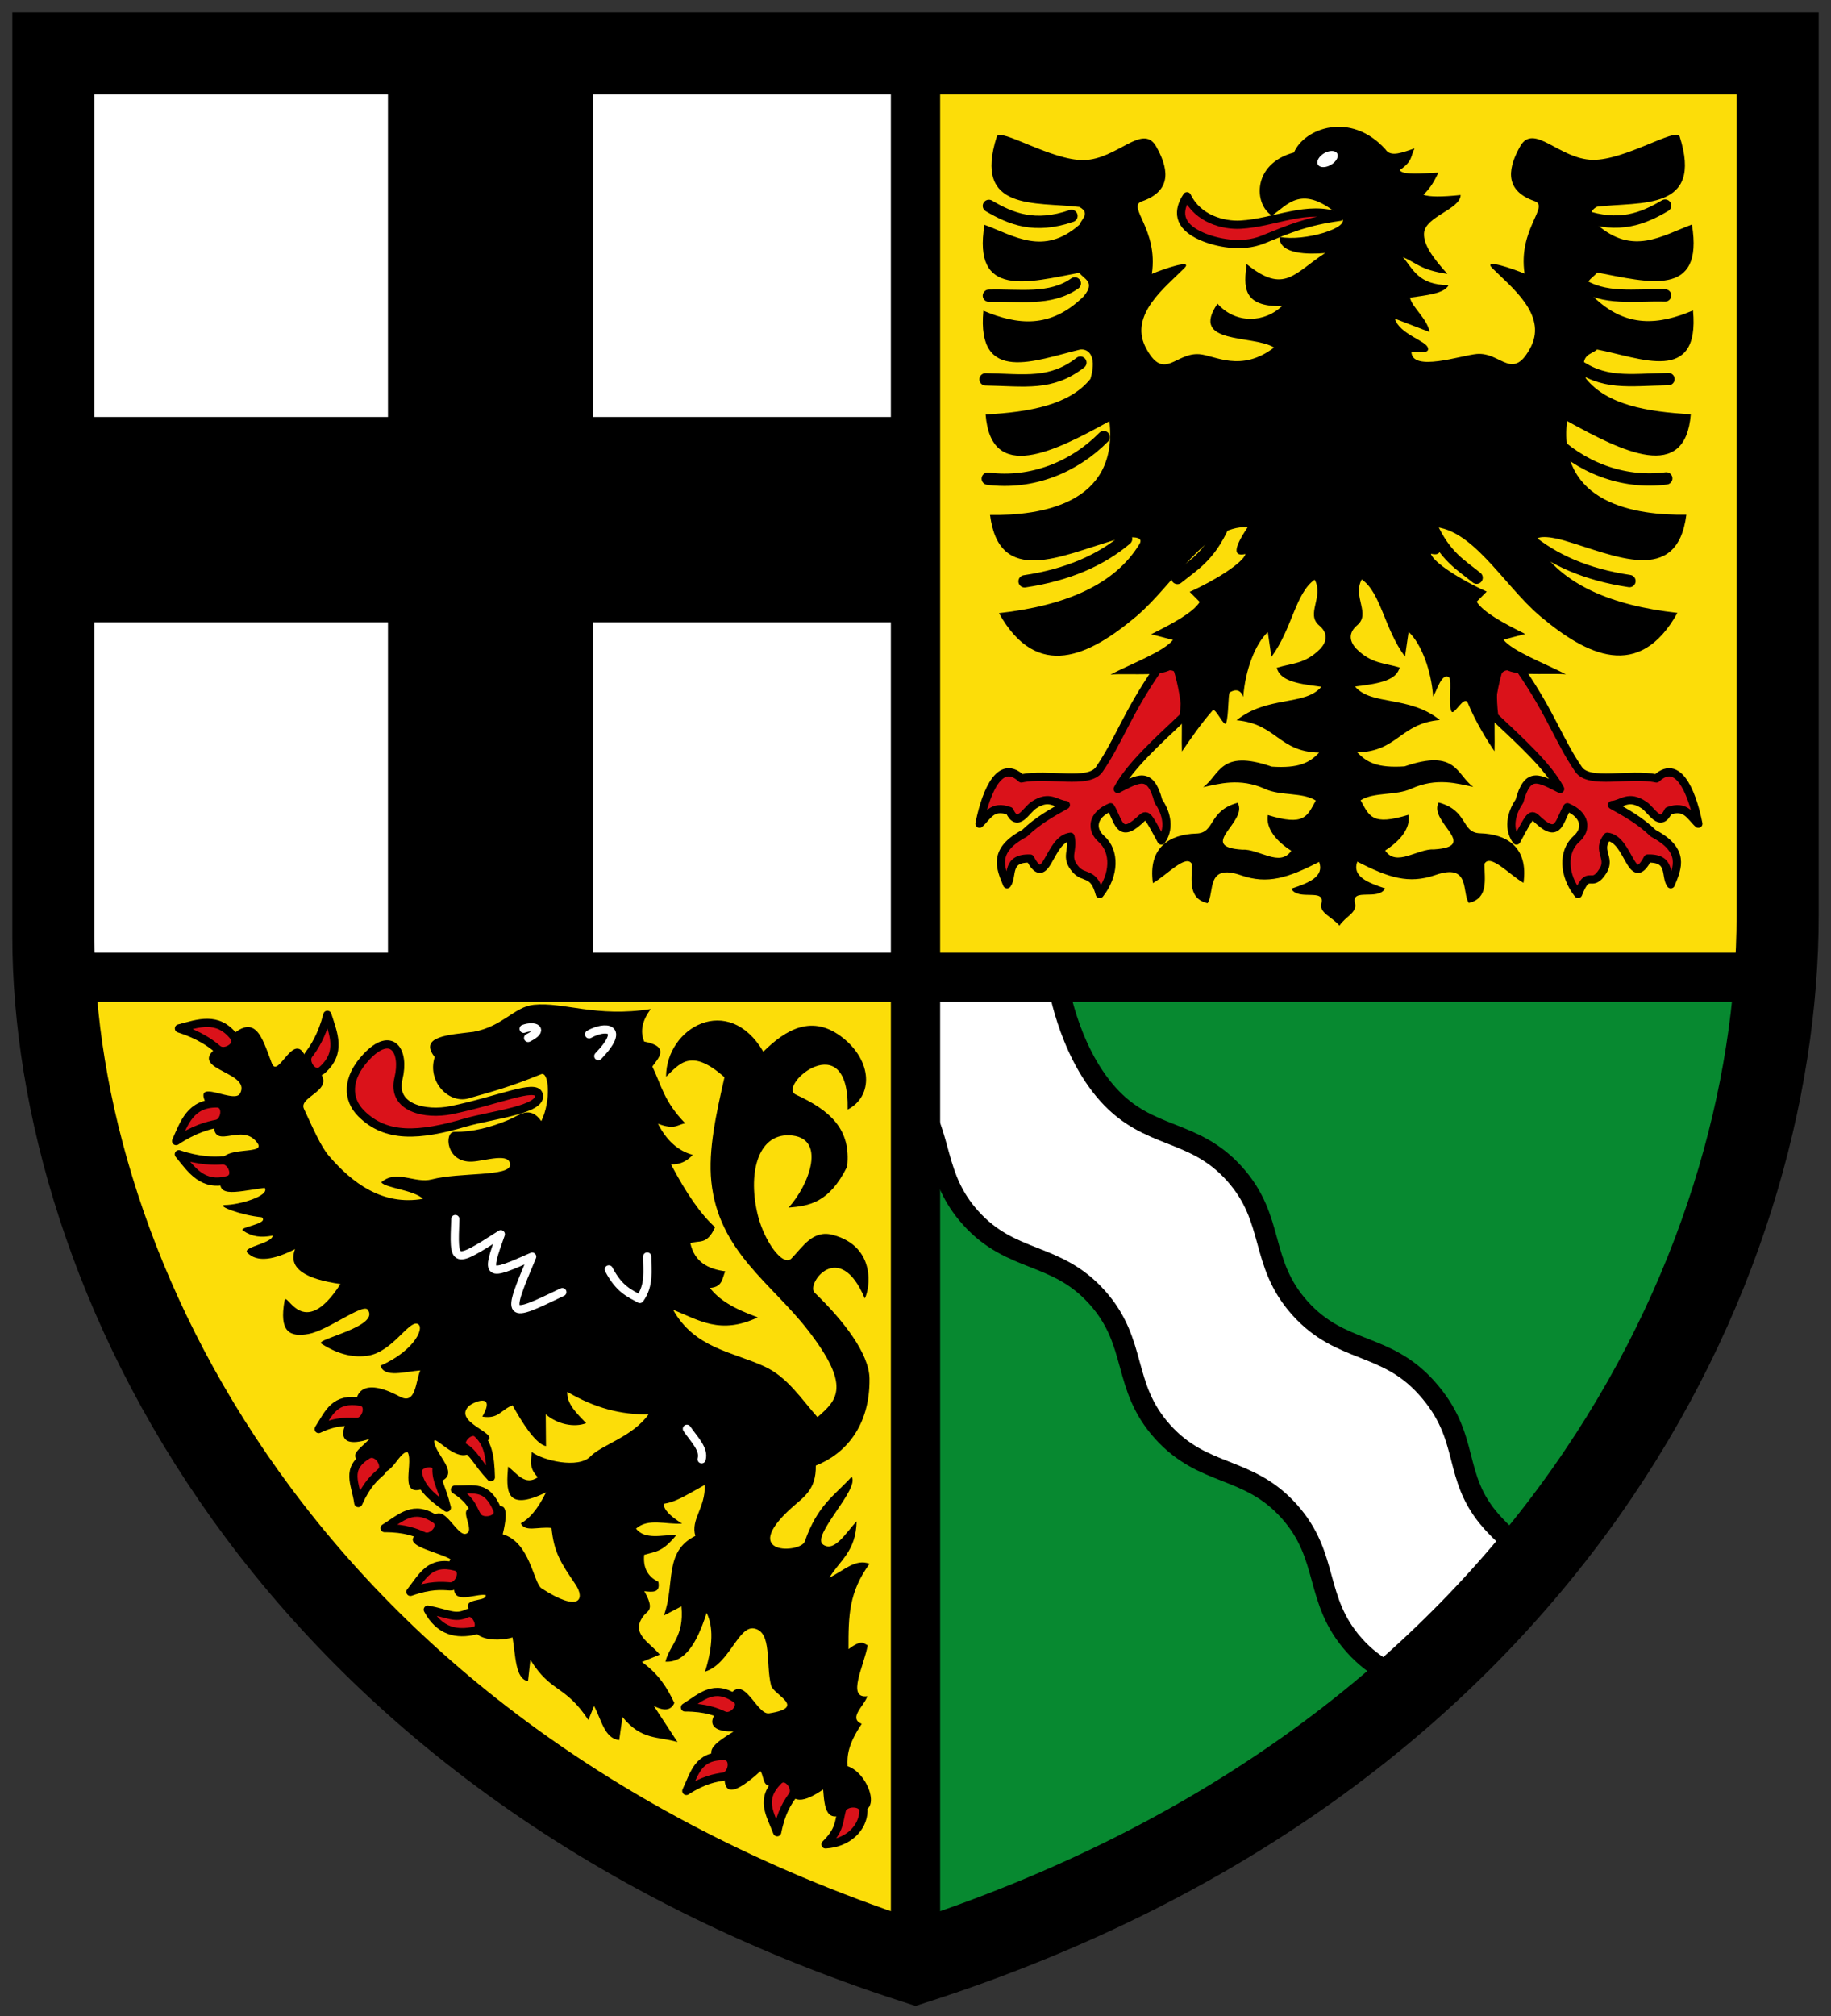
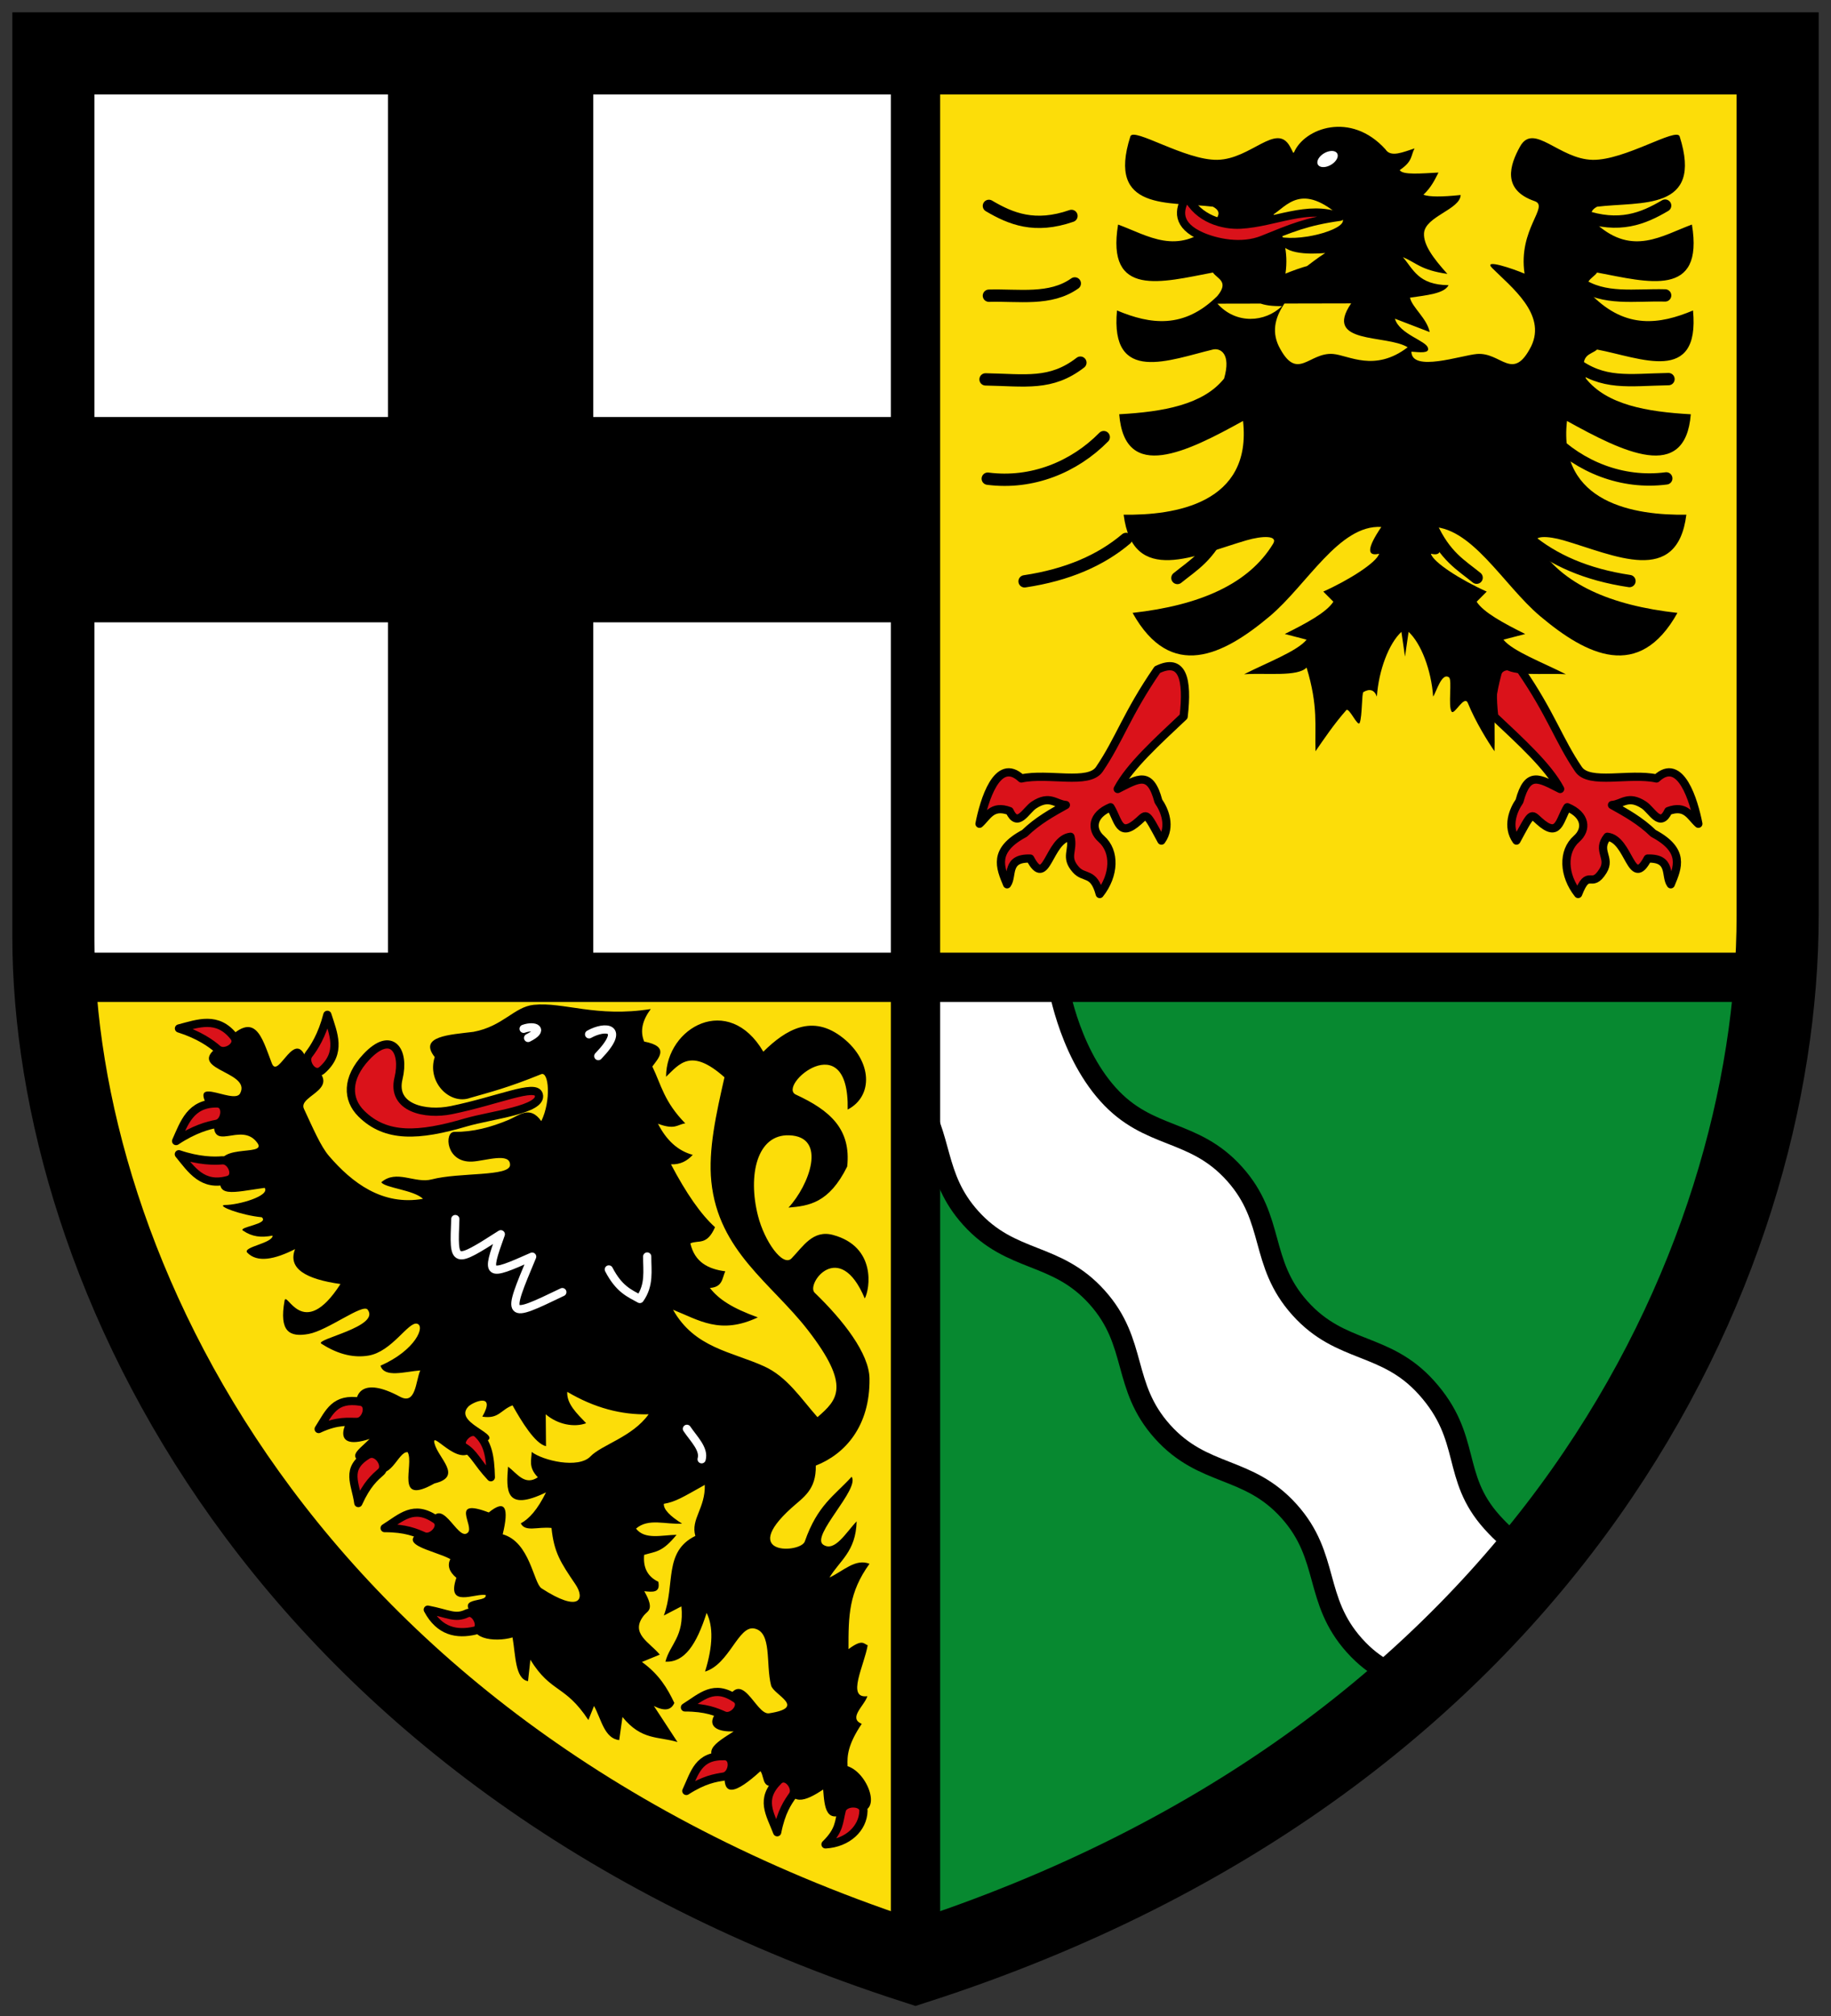
<svg xmlns="http://www.w3.org/2000/svg" viewBox="0 0 446 491">
  <rect x="0" y="0" width="446" height="491" fill="#333333" stroke="none" />
  <path fill="#fff" d="M 18,13 H223 V238 H18 z" />
  <path fill="#fcdd09" d="M 223,13 H428 V238 H223 z" />
  <path d="m 223 238 h 205 c -14.29 141.52 -100.19 199.32 -205 235 z" fill="#078930" />
  <path d="m 223 238 h -205 c 14.29 141.52 100.19 199.32 205 235 z" fill="#fcdd09" />
  <path d="m 94.5 16.556 v 85 h -75 v 50 h 75 v 85 h 50 v -85 h 75 v -50 h -75 v -85 z" />
  <path d="m 222.79 238.26 l 34.733 0.163 c 0 0 2.341 16.915 12.362 28.08 10.02 11.162 20.802 8.202 30.823 19.363 10.02 11.162 5.92 21.563 15.941 32.724 10.02 11.162 20.802 8.202 30.823 19.363 11.08 12.338 5.92 21.563 15.941 32.724 10.02 11.162 16.59 8.465 16.59 8.465 l -29.27 29.8 c 0 0 -10.781 2.96 -20.802 -8.202 -10.02 -11.162 -5.92 -21.563 -15.941 -32.724 -10.02 -11.162 -20.802 -8.202 -30.823 -19.363 -10.02 -11.162 -5.92 -21.563 -15.941 -32.724 -10.02 -11.162 -20.802 -8.202 -30.823 -19.363 -9.09 -10.13 -6.558 -19.634 -13.502 -29.648 z" fill="#fff" stroke="#000" stroke-width="5" />
  <path d="m 54.672 253.88 c 7.517 -8.184 9.05 -1.399 11.545 5.078 1.597 4.141 5.753 -9.478 8.63 -0.412 9.976 6.705 -2.45 7.987 -0.811 11.49 2.225 4.757 4.075 9.118 6.087 11.462 5.614 6.54 13.04 12.206 22.913 10.452 -2.282 -2.174 -9.116 -2.618 -10.167 -4.02 3.684 -3.232 8.183 0.359 12.28 -0.708 6.769 -1.764 19.04 -0.65 19.09 -3.513 0.053 -3.141 -6.04 -1 -9.173 -0.829 -6.509 0.361 -6.904 -7.242 -4.419 -7.23 4.636 0.023 8.831 -1.093 13.268 -2.937 2.519 -1.047 5.133 -3.633 7.933 0.318 2.45 -5.02 1.845 -12.304 -0.066 -11.413 -8.283 3.364 -12.385 4.338 -17.259 5.753 -5.01 1.8 -10.588 -3.897 -8.635 -9.942 -4.052 -5.117 3.713 -5.43 9.437 -6.143 7.232 -1.353 9.901 -6.095 14.707 -6.582 7.274 -0.737 15.203 3.139 28.48 1.027 -1.959 2.642 -2.71 5.285 -1.597 7.927 6.409 1.209 3.389 4.117 1.982 6.071 2.172 4.479 2.835 8.547 8.02 13.845 -1.937 0.254 -2.411 1.679 -6.648 0.093 2.067 4.04 4.866 6.612 8.47 7.576 -1.319 1.441 -2.962 2.397 -5.303 2.306 3.696 7.03 7.277 12.205 10.732 15.31 -2 4.553 -4 3.059 -6.01 3.936 1.07 4.621 4.374 6.264 8.503 6.807 -0.769 1.638 -0.592 3.845 -3.738 4.057 2.126 2.753 5.451 4.923 11.671 7.164 -9.186 4.325 -14.386 0.632 -20.652 -1.856 5.24 9.331 14.287 10.188 22.18 13.773 5.617 2.55 8.958 7.824 13 12.385 4.829 -4.193 8.28 -7.508 -2.382 -21.255 -8.791 -11.335 -21.752 -19.15 -23.474 -36.13 -0.787 -7.759 1.207 -16.599 3.201 -25.389 -8.201 -7.303 -10.979 -3.22 -14.229 -0.126 0.032 -12.06 15.225 -20.539 23.693 -6.104 5.46 -5.385 11.939 -9.308 19.433 -3.327 7.05 5.623 7.446 14.1 1.114 17.424 0.409 -20.912 -17.298 -5.805 -12.62 -3.645 8.38 3.869 13.481 8.427 12.5 17.517 -4.435 8.95 -9.359 9.572 -14.295 10 5.02 -5.405 9.532 -17.286 0.165 -17.61 -7.82 -0.271 -10.116 9.633 -7.609 19.565 1.588 6.291 6.082 12.572 8.179 10.419 2.768 -2.842 5.19 -7.04 10.09 -5.72 10.659 2.861 8.998 13.217 7.752 15.475 -6.166 -14.729 -14.392 -3.511 -12.214 -1.411 7.05 6.8 13.285 14.845 13.367 20.91 0.157 11.587 -5.949 18.415 -13.08 21.2 0.12 5.962 -3.056 7.721 -5.94 10.326 -12.923 11.672 2.265 11.01 3.261 8.152 3.105 -8.914 7.236 -11.159 11.413 -15.761 2.046 3.01 -10.08 14.474 -6.906 16.562 2.816 1.854 5.593 -3.091 8.119 -5.693 -0.185 7.388 -4.13 9.512 -6.615 13.68 3.442 -1.639 6.307 -4.693 9.749 -3.354 -5.04 6.995 -5.141 12.583 -5.116 20.784 3.409 -2.537 3.672 -1.298 4.672 -0.945 -0.813 4.862 -5.265 13.08 -0.077 12.407 -0.696 2.297 -4.759 5.342 -1.367 6.73 -3.392 5.04 -3.591 7.797 -3.453 10.315 5.416 1.731 9.151 13.255 0.769 10.584 -6.206 4.349 -6.374 -0.81 -6.714 -4.891 -4.255 2.791 -8.145 4.552 -8.987 -2.278 -6.393 3.562 -5.056 -0.606 -6.296 -2.196 -5.878 5.347 -9.76 6.986 -8.498 -0.928 -6.548 -3.662 -2.672 -5.774 1.982 -8.756 -7.323 0.203 -5.865 -4.069 -2.141 -6.423 4 -10.08 7.413 2.529 10.77 2.01 9.329 -1.444 1.082 -4.437 0.478 -6.801 -1.345 -5.266 0.291 -12.979 -4.09 -13.85 -3.895 -0.775 -6.071 8.719 -11.989 10.485 1.973 -6.345 1.997 -11.02 0.384 -14.289 -2.487 7.737 -5.376 12.09 -10.04 11.89 1.096 -4.288 4.617 -6.01 3.896 -13.479 -1.427 0.744 -2.853 1.487 -4.28 2.231 2.829 -7.575 -0.13 -15.546 7.674 -19.384 -1.181 -4.073 2.457 -6.733 2.3 -12.428 -5.367 3 -7.147 4.144 -9.975 4.606 -0.094 1.346 1.467 2.967 4.447 4.825 -3.986 0.27 -8.182 -1.425 -11.221 1.213 2.149 2.787 6.302 1.566 9.876 1.504 -3.453 4.244 -4.921 4.01 -7.894 4.891 -0.269 2.895 0.651 5.195 3.453 6.555 0.557 2.803 -1.488 2.483 -3.42 2.3 2.591 4.542 0.858 4.728 -0.033 5.819 -3.643 4.459 1.433 6.67 3.804 9.623 l -4.348 1.79 c 4.194 3.01 6.232 6.456 7.894 9.975 -0.727 1.648 -2.212 2.157 -4.984 0.736 l 5.753 8.789 c -4.659 -1.422 -8.741 -0.348 -13.4 -6.104 l -0.796 5.627 c -3.629 -0.396 -4.368 -5.126 -6.137 -8.311 l -1.372 3.42 c -5.731 -8.684 -9.07 -6.496 -14.13 -14.674 l -0.576 5.21 c -3.143 -0.53 -3.01 -6.296 -3.771 -10.644 -4.499 1.299 -11.541 0.293 -8.789 -4.524 -5.932 -5.825 2.603 -3.703 2.268 -5.802 -2.587 -0.528 -9.732 3.358 -7.158 -4.194 -1.821 -1.521 -2.217 -3.041 -1.477 -4.562 -4.04 -2.241 -14.729 -3.656 -5.495 -7.548 3.078 -9.767 7.186 3.686 9.782 1.087 1.627 -1.629 -4.542 -8.551 5.082 -4.896 4.08 -3.32 4.948 -1.092 3.394 5.319 6.673 1.895 7.488 11.883 9.453 13.158 9.271 6.02 10.701 2.627 8.251 -0.988 -3.595 -5.305 -5.201 -7.7 -5.819 -13.713 -3.394 -0.358 -6.381 1.073 -7.482 -1.12 2.048 -1.095 4.095 -3.377 6.143 -7.543 -10.05 4.885 -9.696 -0.642 -9.239 -6.269 2.212 1.686 4.083 4.732 7.252 2.591 -2.364 -2.43 -1.536 -4.221 -1.499 -6.17 2.794 2.13 11.396 4.135 14.317 1.087 2.706 -2.823 10.206 -4.726 14.169 -10.26 -6.608 0.178 -13.215 -1.547 -19.823 -5.468 -0.181 2.89 2.306 5.247 4.606 7.641 -2.898 1.088 -6.95 0.324 -9.848 -2.174 l 0.066 7.768 c -2.65 -0.58 -5.976 -6.04 -8.152 -9.942 -2.916 1.103 -3.317 3.381 -7.356 2.75 3.456 -6.03 -2.371 -3.551 -3.42 -2.438 -4.238 4.498 11.684 7.38 1.949 9.05 -2.903 7.857 -11.12 -3.797 -10.194 -0.126 0.933 3.714 7.04 8.09 0 9.782 -9.855 5.571 -4.842 -4.55 -6.522 -7.609 -2.365 -0.369 -4.434 8.225 -8.695 3.513 -6.804 -2.226 -3.795 -3.513 -0.576 -6.741 -10.203 3.357 -5.828 -5.32 -3.228 -7.098 -0.653 -4.04 1.514 -8.094 10.611 -3.195 3.918 2.11 3.81 -3.777 4.957 -6.395 -3.813 0.297 -8.733 1.884 -9.689 -1.153 8.579 -3.767 10.992 -9.71 8.888 -10.227 -2.122 -0.521 -6.105 6.813 -11.8 7.767 -3.273 0.548 -7.116 -0.065 -11.508 -2.909 -1.652 -1.069 14.469 -4.128 11.292 -8.278 -1.197 -1.564 -9.725 5.084 -14.406 5.924 -4.616 0.828 -7.19 -0.526 -5.834 -8.103 0.478 -2.669 4.426 10.219 13.62 -4.057 -8.393 -1.188 -12.903 -3.734 -11.06 -8.503 -4.984 2.528 -9.229 3.385 -11.671 0.829 -1.099 -1.391 6.161 -2.224 6.203 -4.117 -2.835 0.531 -4.944 0.31 -7.224 -1.219 -1.267 -0.893 6.548 -1.594 4.573 -3.255 -5.02 -0.478 -11.08 -2.801 -9.05 -2.981 3.452 0.021 11.148 -2.238 9.761 -4.177 -7.805 1.078 -12.307 2.624 -10.397 -3.492 -3.262 -7.973 11.152 -3.858 8.641 -7.422 -3.977 -5.644 -11.814 3.209 -10.458 -6.296 -8.175 -11.764 4.617 -2.739 6.231 -5.78 3.049 -5.749 -15.222 -5.709 -3.804 -12.406 z" />
  <g fill="#da121a" stroke="#000" stroke-linejoin="round" stroke-linecap="round" stroke-width="2">
    <path d="m 79.74 247.14 c 1.477 4.633 3.554 9.195 -1.285 13.46 -2.041 1.799 -4.66 -1.983 -3.228 -3.804 1.243 -1.581 3.23 -4.662 4.513 -9.656 z" />
    <path d="m 89.23 257.4 c 6.143 -6.544 9.476 -1.522 7.834 5.237 -1.756 7.224 6.559 9.01 12.884 7.713 11.421 -2.344 20.529 -6.5 21.294 -3.771 1.03 3.671 -11.589 4.946 -17.808 6.774 -11.399 3.35 -19.416 3.827 -25.444 -2.174 -3.453 -3.437 -3.668 -8.551 1.24 -13.779 z" />
    <path d="m 281.91 163.08 c -7.462 10.842 -9.255 17.11 -14.13 24.269 -2.611 3.835 -12.432 0.805 -18.988 2.234 -5.907 -5.514 -9.136 5.581 -10.2 11.03 1.945 -1.727 2.995 -4.707 7.325 -3.095 1.979 4.269 3.958 -0.176 5.938 -1.477 3.86 -2.538 5.276 -0.187 7.773 0 -3.408 1.911 -6.824 3.767 -10.07 6.906 -7.773 4.135 -5.97 8.271 -4.249 12.406 1.483 -2.043 -0.401 -6.453 5.627 -6.269 4.04 7.686 4.43 -4.704 9.815 -5.308 0.844 3.447 -1.488 4.881 1.326 8.03 2.057 2.299 4.312 0.377 5.8 5.912 3.599 -4.538 3.861 -10.363 0.384 -13.427 -2.583 -2.276 -2.296 -5.823 2.24 -7.702 1.954 3.138 2.047 7.708 6.873 3.354 2.053 -1.852 1.734 -2.244 5.528 4.771 2.436 -3.418 0.763 -7.462 -0.736 -9.596 -2.01 -7.564 -4.88 -5.487 -9.914 -2.975 2.922 -5.536 9.674 -11.619 16.06 -17.649 1.089 -9.325 -0.326 -14.359 -6.395 -11.413 z" />
    <path d="m 370.37 163.08 c 7.462 10.842 9.255 17.11 14.13 24.269 2.611 3.835 12.432 0.805 18.988 2.234 5.907 -5.514 9.136 5.581 10.2 11.03 -1.945 -1.727 -2.995 -4.707 -7.325 -3.095 -1.979 4.269 -3.958 -0.176 -5.938 -1.477 -3.86 -2.538 -5.276 -0.187 -7.773 0 3.408 1.911 6.824 3.767 10.07 6.906 7.773 4.135 5.97 8.271 4.249 12.406 -1.483 -2.043 0.401 -6.453 -5.627 -6.269 -4.04 7.686 -4.43 -4.704 -9.815 -5.308 -2.746 3.447 0.958 5.055 -1.054 8.298 -2.926 4.713 -3.497 -0.981 -6.071 5.64 -3.599 -4.538 -3.861 -10.363 -0.384 -13.427 2.583 -2.276 2.296 -5.823 -2.24 -7.702 -1.954 3.138 -2.047 7.708 -6.873 3.354 -2.053 -1.852 -1.734 -2.244 -5.528 4.771 -2.436 -3.418 -0.763 -7.462 0.736 -9.596 2.01 -7.564 4.88 -5.487 9.914 -2.975 -2.922 -5.536 -9.674 -11.619 -16.06 -17.649 -1.089 -9.325 0.326 -14.359 6.395 -11.413 z" />
  </g>
-   <path d="m 296.55 73.951 c 4.519 5.077 11.586 4.597 15.728 0.588 -9.855 0.247 -9.279 -4.969 -8.624 -10.227 9.221 7.496 11.603 2.15 19.14 -2.69 -3.873 0.321 -11.259 0.425 -11.127 -3.936 5.971 1.236 17.766 -2.318 15.06 -4.732 -9.759 -8.7 -13.21 -2.785 -16.913 -0.472 -4.349 -2.611 -4.949 -12.565 5.374 -15.349 2.492 -5.914 13.829 -10.116 22.282 -0.769 1.296 2.063 4.328 0.656 7.095 -0.221 -0.955 1.707 -0.369 3.106 -3.614 5.271 0.658 1.269 5.346 0.811 9.437 0.609 -0.922 1.801 -1.759 3.601 -3.672 5.402 1.43 0.554 4.571 0.537 9.07 0.066 -0.095 3.513 -8.666 5.218 -8.921 9.305 -0.175 2.812 2.249 6.09 5.693 9.909 -6.514 -0.949 -7.512 -2.685 -10.836 -4.09 2.55 2.972 3.738 6.762 11.122 6.834 -1.031 2.065 -5.41 2.455 -9.398 3.041 0.514 2.373 4.147 5.04 4.798 8.377 -2.823 -1.087 -5.647 -2.174 -8.47 -3.261 1.095 3.816 7.762 5.395 8.05 7.158 0.382 1.327 -1.932 1.036 -4.03 0.877 0.06 5.078 12.182 0.876 15.95 0.565 5.964 -0.492 8.732 6.979 13.241 -1.904 3.746 -7.796 -4.838 -14.349 -9.511 -19.02 -2.408 -2.408 5.188 0.208 7.88 1.359 -1.618 -10.877 6.159 -16.382 2.446 -17.663 -8.02 -2.768 -6.06 -8.786 -3.533 -13.315 3.296 -5.909 9.489 3.103 17.663 3.261 7.829 0.151 20.459 -8.01 21.2 -5.706 5.842 18.309 -9.483 15.815 -20.11 17.12 -2.714 1.449 -0.629 2.898 0 4.348 8.718 7.64 15.759 2.708 23.1 0 2.993 17.989 -10.657 14.04 -23.1 11.685 -1.059 1.554 -4.02 2.158 -1.087 5.706 8.152 8.07 16.304 6.954 24.456 3.533 1.716 18.18 -12.814 11.503 -23.369 9.511 -1.579 1.413 -4.5 0.947 -2.717 7.07 5.07 6.343 14.725 8.1 25.543 8.695 -1.337 16.799 -16.661 9.101 -30.16 1.63 -2.255 20.16 16.718 23.03 29.08 22.826 -2.221 17.569 -17.536 9.846 -29.891 6.25 -3.925 -1.142 -7.756 -1.226 -6.522 0.815 5.968 9.868 17.977 15.04 34.24 16.847 -9.343 16.741 -22.09 10.348 -33.423 0.815 -9.07 -7.632 -16.906 -22.353 -27.17 -21.739 3.442 5.072 3.623 7.246 0.543 6.522 0.549 2.087 7.319 6.413 13.597 9.217 l -2.456 2.468 c 1.688 2.619 6.573 5.239 11.829 7.858 l -5.307 1.381 c 2.245 2.808 9.703 5.616 15.217 8.424 -5.396 -0.349 -13.05 0.657 -15.217 -1.63 -2.888 9.497 -1.966 14.233 -2.174 20.38 -1.605 -2.315 -4.62 -7.151 -6.478 -11.715 -0.882 -2.164 -3.302 3.04 -3.978 2.052 -0.886 -1.295 0.177 -7.714 -0.614 -8.314 -1.785 -1.352 -3.085 3.545 -3.875 4.661 -0.453 -6.432 -2.908 -12.907 -5.978 -15.761 l -0.876 6.03 c -5.05 -6.765 -5.83 -15.523 -10.537 -18.804 -2.293 4.2 2.232 8.344 -1.087 11.141 -2.405 2.028 -1.747 4.117 -0.272 5.706 3.714 3.748 6.884 3.453 10.598 4.619 -0.828 2.95 -4.246 3.842 -10.869 4.619 3.985 4.732 13.13 2.108 20.652 8.152 -9.716 0.846 -10.252 7.69 -20.11 7.88 2.302 2.439 4.903 3.863 11.528 3.42 12.734 -4.388 12.623 2.094 16.732 5 -3.777 -0.775 -8.913 -2.38 -15.13 0.45 -3.777 1.72 -9.07 0.741 -12.319 2.81 2.139 3.839 2.69 6.278 11.685 3.533 0.531 3.351 -2.168 6.431 -5.706 8.695 2.765 4.114 7.905 -0.528 11.956 -0.272 11.205 -0.726 -1.538 -6.776 1.087 -11.413 7.238 1.943 5.417 7.355 10.06 7.493 6.638 0.198 11.806 3.467 10.592 12.07 -3.306 -1.857 -8.132 -7.259 -9.511 -4.619 0.019 3.906 1.014 8.369 -3.804 9.511 -1.76 -2.545 0.482 -9.794 -8.152 -6.793 -6.512 2.263 -11.442 0.611 -19.02 -3.261 -1.291 3.575 2.413 5.073 6.793 6.522 -1.727 3.083 -8.328 -0.248 -7.343 3.608 0.589 2.307 -2.379 3.239 -3.79 5.459 -1.796 -2.156 -4.991 -3.088 -4.402 -5.396 0.985 -3.856 -5.616 -0.525 -7.343 -3.608 4.38 -1.448 8.08 -2.947 6.793 -6.522 -7.579 3.871 -12.51 5.524 -19.02 3.261 -8.634 -3 -6.392 4.249 -8.152 6.793 -4.819 -1.141 -3.823 -5.605 -3.804 -9.511 -1.379 -2.639 -6.204 2.762 -9.511 4.619 -1.214 -8.605 3.954 -11.874 10.592 -12.07 4.643 -0.138 2.822 -5.551 10.06 -7.493 2.624 4.637 -10.118 10.687 1.087 11.413 4.051 -0.256 9.191 4.386 11.956 0.272 -3.538 -2.264 -6.238 -5.344 -5.706 -8.695 8.995 2.745 9.546 0.307 11.685 -3.533 -3.244 -2.07 -8.542 -1.09 -12.319 -2.81 -6.214 -2.83 -11.349 -1.225 -15.13 -0.45 4.109 -2.91 3.998 -9.392 16.732 -5 6.625 0.443 9.226 -0.981 11.528 -3.42 -9.857 -0.19 -10.392 -7.03 -20.11 -7.88 7.518 -6.04 16.666 -3.42 20.652 -8.152 -6.623 -0.777 -10.04 -1.669 -10.869 -4.619 3.714 -1.166 6.884 -0.871 10.598 -4.619 1.475 -1.589 2.133 -3.679 -0.272 -5.706 -3.318 -2.798 1.206 -6.941 -1.087 -11.141 -4.707 3.281 -5.484 12.04 -10.537 18.804 l -0.876 -6.03 c -3.07 2.854 -5.525 9.328 -5.978 15.761 -0.669 -1.768 -1.844 -1.921 -3.274 -1.102 -0.437 0.25 -0.265 5.826 -0.901 7.477 -0.462 1.201 -2.584 -3.856 -3.283 -3.063 -2.993 3.391 -5.456 7.06 -7.487 10 -0.208 -6.147 0.714 -10.883 -2.174 -20.38 -2.166 2.287 -9.821 1.281 -15.217 1.63 5.514 -2.808 12.972 -5.616 15.217 -8.424 l -5.307 -1.381 c 5.256 -2.619 10.141 -5.239 11.829 -7.858 l -2.456 -2.468 c 6.278 -2.804 13.05 -7.129 13.597 -9.217 -3.08 0.725 -2.898 -1.449 0.543 -6.522 -10.267 -0.614 -18.1 14.11 -27.17 21.739 -11.33 9.533 -24.08 15.926 -33.423 -0.815 16.262 -1.806 28.27 -6.98 34.24 -16.847 1.235 -2.042 -2.597 -1.958 -6.522 -0.815 -12.355 3.596 -27.67 11.319 -29.891 -6.25 12.357 0.201 31.33 -2.67 29.08 -22.826 -13.502 7.47 -28.825 15.168 -30.16 -1.63 10.818 -0.595 20.473 -2.352 25.543 -8.695 1.782 -6.118 -0.953 -7.485 -2.717 -7.07 -10.45 2.485 -25.08 8.667 -23.369 -9.511 8.152 3.421 16.304 4.541 24.456 -3.533 2.929 -3.548 -0.028 -4.153 -1.087 -5.706 -12.44 2.354 -26.09 6.304 -23.1 -11.685 7.338 2.708 14.379 7.64 23.1 0 0.629 -1.449 2.714 -2.898 0 -4.348 -10.625 -1.304 -25.95 1.19 -20.11 -17.12 0.737 -2.308 13.366 5.858 21.2 5.706 8.174 -0.158 14.367 -9.17 17.663 -3.261 2.526 4.529 4.491 10.547 -3.533 13.315 -3.713 1.281 4.064 6.786 2.446 17.663 2.693 -1.15 10.289 -3.767 7.88 -1.359 -4.673 4.672 -13.257 11.225 -9.511 19.02 4.509 8.883 7.277 1.412 13.241 1.904 3.768 0.311 10.126 4.513 18.16 -1.632 -5.121 -3.185 -20.67 -0.618 -13.769 -10.688 z" />
+   <path d="m 296.55 73.951 c 4.519 5.077 11.586 4.597 15.728 0.588 -9.855 0.247 -9.279 -4.969 -8.624 -10.227 9.221 7.496 11.603 2.15 19.14 -2.69 -3.873 0.321 -11.259 0.425 -11.127 -3.936 5.971 1.236 17.766 -2.318 15.06 -4.732 -9.759 -8.7 -13.21 -2.785 -16.913 -0.472 -4.349 -2.611 -4.949 -12.565 5.374 -15.349 2.492 -5.914 13.829 -10.116 22.282 -0.769 1.296 2.063 4.328 0.656 7.095 -0.221 -0.955 1.707 -0.369 3.106 -3.614 5.271 0.658 1.269 5.346 0.811 9.437 0.609 -0.922 1.801 -1.759 3.601 -3.672 5.402 1.43 0.554 4.571 0.537 9.07 0.066 -0.095 3.513 -8.666 5.218 -8.921 9.305 -0.175 2.812 2.249 6.09 5.693 9.909 -6.514 -0.949 -7.512 -2.685 -10.836 -4.09 2.55 2.972 3.738 6.762 11.122 6.834 -1.031 2.065 -5.41 2.455 -9.398 3.041 0.514 2.373 4.147 5.04 4.798 8.377 -2.823 -1.087 -5.647 -2.174 -8.47 -3.261 1.095 3.816 7.762 5.395 8.05 7.158 0.382 1.327 -1.932 1.036 -4.03 0.877 0.06 5.078 12.182 0.876 15.95 0.565 5.964 -0.492 8.732 6.979 13.241 -1.904 3.746 -7.796 -4.838 -14.349 -9.511 -19.02 -2.408 -2.408 5.188 0.208 7.88 1.359 -1.618 -10.877 6.159 -16.382 2.446 -17.663 -8.02 -2.768 -6.06 -8.786 -3.533 -13.315 3.296 -5.909 9.489 3.103 17.663 3.261 7.829 0.151 20.459 -8.01 21.2 -5.706 5.842 18.309 -9.483 15.815 -20.11 17.12 -2.714 1.449 -0.629 2.898 0 4.348 8.718 7.64 15.759 2.708 23.1 0 2.993 17.989 -10.657 14.04 -23.1 11.685 -1.059 1.554 -4.02 2.158 -1.087 5.706 8.152 8.07 16.304 6.954 24.456 3.533 1.716 18.18 -12.814 11.503 -23.369 9.511 -1.579 1.413 -4.5 0.947 -2.717 7.07 5.07 6.343 14.725 8.1 25.543 8.695 -1.337 16.799 -16.661 9.101 -30.16 1.63 -2.255 20.16 16.718 23.03 29.08 22.826 -2.221 17.569 -17.536 9.846 -29.891 6.25 -3.925 -1.142 -7.756 -1.226 -6.522 0.815 5.968 9.868 17.977 15.04 34.24 16.847 -9.343 16.741 -22.09 10.348 -33.423 0.815 -9.07 -7.632 -16.906 -22.353 -27.17 -21.739 3.442 5.072 3.623 7.246 0.543 6.522 0.549 2.087 7.319 6.413 13.597 9.217 l -2.456 2.468 c 1.688 2.619 6.573 5.239 11.829 7.858 l -5.307 1.381 c 2.245 2.808 9.703 5.616 15.217 8.424 -5.396 -0.349 -13.05 0.657 -15.217 -1.63 -2.888 9.497 -1.966 14.233 -2.174 20.38 -1.605 -2.315 -4.62 -7.151 -6.478 -11.715 -0.882 -2.164 -3.302 3.04 -3.978 2.052 -0.886 -1.295 0.177 -7.714 -0.614 -8.314 -1.785 -1.352 -3.085 3.545 -3.875 4.661 -0.453 -6.432 -2.908 -12.907 -5.978 -15.761 l -0.876 6.03 l -0.876 -6.03 c -3.07 2.854 -5.525 9.328 -5.978 15.761 -0.669 -1.768 -1.844 -1.921 -3.274 -1.102 -0.437 0.25 -0.265 5.826 -0.901 7.477 -0.462 1.201 -2.584 -3.856 -3.283 -3.063 -2.993 3.391 -5.456 7.06 -7.487 10 -0.208 -6.147 0.714 -10.883 -2.174 -20.38 -2.166 2.287 -9.821 1.281 -15.217 1.63 5.514 -2.808 12.972 -5.616 15.217 -8.424 l -5.307 -1.381 c 5.256 -2.619 10.141 -5.239 11.829 -7.858 l -2.456 -2.468 c 6.278 -2.804 13.05 -7.129 13.597 -9.217 -3.08 0.725 -2.898 -1.449 0.543 -6.522 -10.267 -0.614 -18.1 14.11 -27.17 21.739 -11.33 9.533 -24.08 15.926 -33.423 -0.815 16.262 -1.806 28.27 -6.98 34.24 -16.847 1.235 -2.042 -2.597 -1.958 -6.522 -0.815 -12.355 3.596 -27.67 11.319 -29.891 -6.25 12.357 0.201 31.33 -2.67 29.08 -22.826 -13.502 7.47 -28.825 15.168 -30.16 -1.63 10.818 -0.595 20.473 -2.352 25.543 -8.695 1.782 -6.118 -0.953 -7.485 -2.717 -7.07 -10.45 2.485 -25.08 8.667 -23.369 -9.511 8.152 3.421 16.304 4.541 24.456 -3.533 2.929 -3.548 -0.028 -4.153 -1.087 -5.706 -12.44 2.354 -26.09 6.304 -23.1 -11.685 7.338 2.708 14.379 7.64 23.1 0 0.629 -1.449 2.714 -2.898 0 -4.348 -10.625 -1.304 -25.95 1.19 -20.11 -17.12 0.737 -2.308 13.366 5.858 21.2 5.706 8.174 -0.158 14.367 -9.17 17.663 -3.261 2.526 4.529 4.491 10.547 -3.533 13.315 -3.713 1.281 4.064 6.786 2.446 17.663 2.693 -1.15 10.289 -3.767 7.88 -1.359 -4.673 4.672 -13.257 11.225 -9.511 19.02 4.509 8.883 7.277 1.412 13.241 1.904 3.768 0.311 10.126 4.513 18.16 -1.632 -5.121 -3.185 -20.67 -0.618 -13.769 -10.688 z" />
  <path d="m 359.68 140.69 c -3.802 -3.102 -7.686 -5.149 -11.141 -12.771 m 48.37 13.587 c -10.492 -1.568 -18.583 -5.136 -24.728 -10.326 m 33.695 -14.674 c -10.798 1.404 -21.07 -2.829 -28.25 -10.12 m 28.79 -14.06 c -9.759 0.179 -15.922 1.469 -23.1 -4.076 m 22.282 -16.304 c -7.329 -0.204 -14.937 1.242 -20.923 -2.989 m 20.923 -18.885 c -5.368 3.168 -11.186 5.541 -20.11 2.446 m -98.69 88.24 c 3.802 -3.102 7.686 -5.149 11.141 -12.771 m -48.37 13.587 c 10.492 -1.568 18.583 -5.136 24.728 -10.326 m -33.695 -14.674 c 10.798 1.404 21.07 -2.829 28.25 -10.12 m -28.79 -14.06 c 9.759 0.179 15.922 1.469 23.1 -4.076 m -22.282 -16.304 c 7.329 -0.204 14.937 1.242 20.923 -2.989 m -20.923 -18.885 c 5.368 3.168 11.186 5.541 20.11 2.446" fill="none" stroke="#000" stroke-linejoin="round" stroke-linecap="round" stroke-width="3" />
  <path d="m 314.4 42.666 a 2.168 0.288 0 1 1 -4.336 0 2.168 0.288 0 1 1 4.336 0 z" transform="matrix(1.08 -0.63 2.854 4.896 -135.61 26.543)" fill="#fff" />
  <g stroke-linejoin="round" stroke-linecap="round" stroke-width="2">
    <path d="m 289.13 47.793 c 2.678 5.575 8.916 7.154 13.07 6.917 8.397 -0.479 16.268 -4.913 24.21 -1.921 -8.175 1.139 -11.997 2.806 -18.83 5.572 -5.254 2.127 -11.431 0.683 -14.795 -0.769 -6.171 -2.662 -5.865 -6.464 -3.651 -9.799 z" fill="#da121a" stroke="#000" />
    <path d="m 167.32 347.96 c 1.668 2.472 4.292 4.944 3.585 7.416 m -22.607 -46.23 c 2.518 4.85 5.04 5.797 7.555 7.196 2.436 -3.449 1.775 -6.898 1.794 -10.348 m -30.1 -55.45 c 2.725 -0.98 5.225 0.187 1.087 2.228 m 14.861 -0.883 c 3.9 -2.197 9.126 -1.831 2.24 5.303 m -34.827 39.685 c -0.421 10.948 -0.594 11.149 11.08 3.701 -3.669 10.231 -3.519 10.406 7.637 5.451 -6.345 15.13 -6.306 15.214 7.351 8.64" fill="none" stroke="#fff" />
    <g fill="#da121a" stroke="#000">
      <path d="m 43.592 250.46 c 4.706 -1.228 9.371 -3.059 13.373 2 1.688 2.134 -2.229 4.547 -3.971 3.02 -1.512 -1.325 -4.483 -3.474 -9.402 -5.02 z" />
      <path d="m 42.897 277.88 c 1.993 -4.436 3.492 -9.219 9.943 -9.164 2.721 0.023 2.145 4.587 -0.136 4.987 -1.98 0.347 -5.517 1.314 -9.806 4.177 z" />
      <path d="m 43.564 281.09 c 3.077 3.766 5.766 7.995 11.981 6.268 2.622 -0.729 0.881 -4.987 -1.427 -4.781 -2 0.179 -5.669 0.163 -10.554 -1.487 z" />
      <path d="m 77.62 348.01 c 2.621 -4.097 3.842 -7.648 10.215 -6.65 2.688 0.421 1.451 4.852 -0.865 4.914 -2.01 0.054 -4.69 -0.467 -9.351 1.737 z" />
      <path d="m 87.28 366.04 c -0.661 -4.818 -3.269 -8.323 2.23 -11.696 2.32 -1.423 5.02 2.561 3.296 4.109 -1.495 1.344 -3.406 2.886 -5.526 7.586 z" />
      <path d="m 93.69 372.14 c 4.115 -2.592 7.05 -5.748 12.391 -2.134 2.254 1.524 -0.75 5.01 -2.873 4.079 -1.842 -0.806 -4.363 -1.957 -9.519 -1.945 z" />
-       <path d="m 110.81 362.77 c 4.863 0.029 7.73 -1.112 10.289 4.81 1.08 2.498 -3.52 3.625 -4.808 1.7 -1.118 -1.671 -1.128 -3.746 -5.48 -6.51 z" />
-       <path d="m 108.84 367.17 c -4.375 -3.046 -6.542 -5.292 -7.07 -8.613 -0.372 -2.358 4.634 -3.151 4.557 -0.835 -0.099 2.967 1.324 4.486 2.508 9.448 z" />
      <path d="m 119.56 359.75 c -0.13 -5.329 -0.808 -8.375 -3.29 -10.643 -1.763 -1.61 -5.183 2.129 -3.209 3.341 2.53 1.553 3.01 3.578 6.5 7.301 z" />
      <path d="m 104.2 392 c 2.865 5.378 7.132 6.092 11.435 5.113 2.328 -0.53 0.217 -5.193 -1.879 -4.207 -2.959 1.392 -4.544 0.043 -9.556 -0.906 z" />
      <path d="m 201.08 449.16 c 5.45 -0.315 9.132 -3.955 9.243 -8.139 0.064 -2.386 -4.685 -2.429 -5.277 -0.189 -0.758 2.87 -0.445 4.877 -3.966 8.327 z" />
      <path d="m 166.84 415.81 c 4.115 -2.592 7.05 -5.748 12.391 -2.134 2.254 1.524 -0.75 5.01 -2.873 4.079 -1.842 -0.806 -4.363 -1.957 -9.519 -1.945 z" />
      <path d="m 167.18 436.15 c 2.068 -4.401 2.839 -8.64 9.287 -8.476 2.72 0.069 2.067 4.623 -0.221 4.984 -1.986 0.314 -4.73 0.703 -9.07 3.492 z" />
      <path d="m 189.31 446.21 c -1.746 -4.539 -4.272 -8.03 0.309 -12.57 1.932 -1.916 4.768 1.707 3.445 3.609 -1.148 1.651 -2.766 3.901 -3.754 8.961 z" />
    </g>
  </g>
  <g stroke="#000">
    <g fill="none">
      <g stroke-width="12">
        <path d="m 223 13 v 465" />
        <path d="m 433 238 h -420" />
      </g>
      <path d="m 13,13 420,0 0,210 C 433,308 378,428 223,478 68,428 13,308 13,228 z" stroke-width="20" />
    </g>
-     <path d="m 99.97 387.67 c 3.01 -3.817 4.727 -7.77 10.97 -6.145 2.633 0.685 0.963 4.972 -1.347 4.804 -2.01 -0.146 -4.766 -0.39 -9.623 1.341 z" fill="#da121a" stroke-linejoin="round" stroke-linecap="round" stroke-width="2" />
  </g>
</svg>